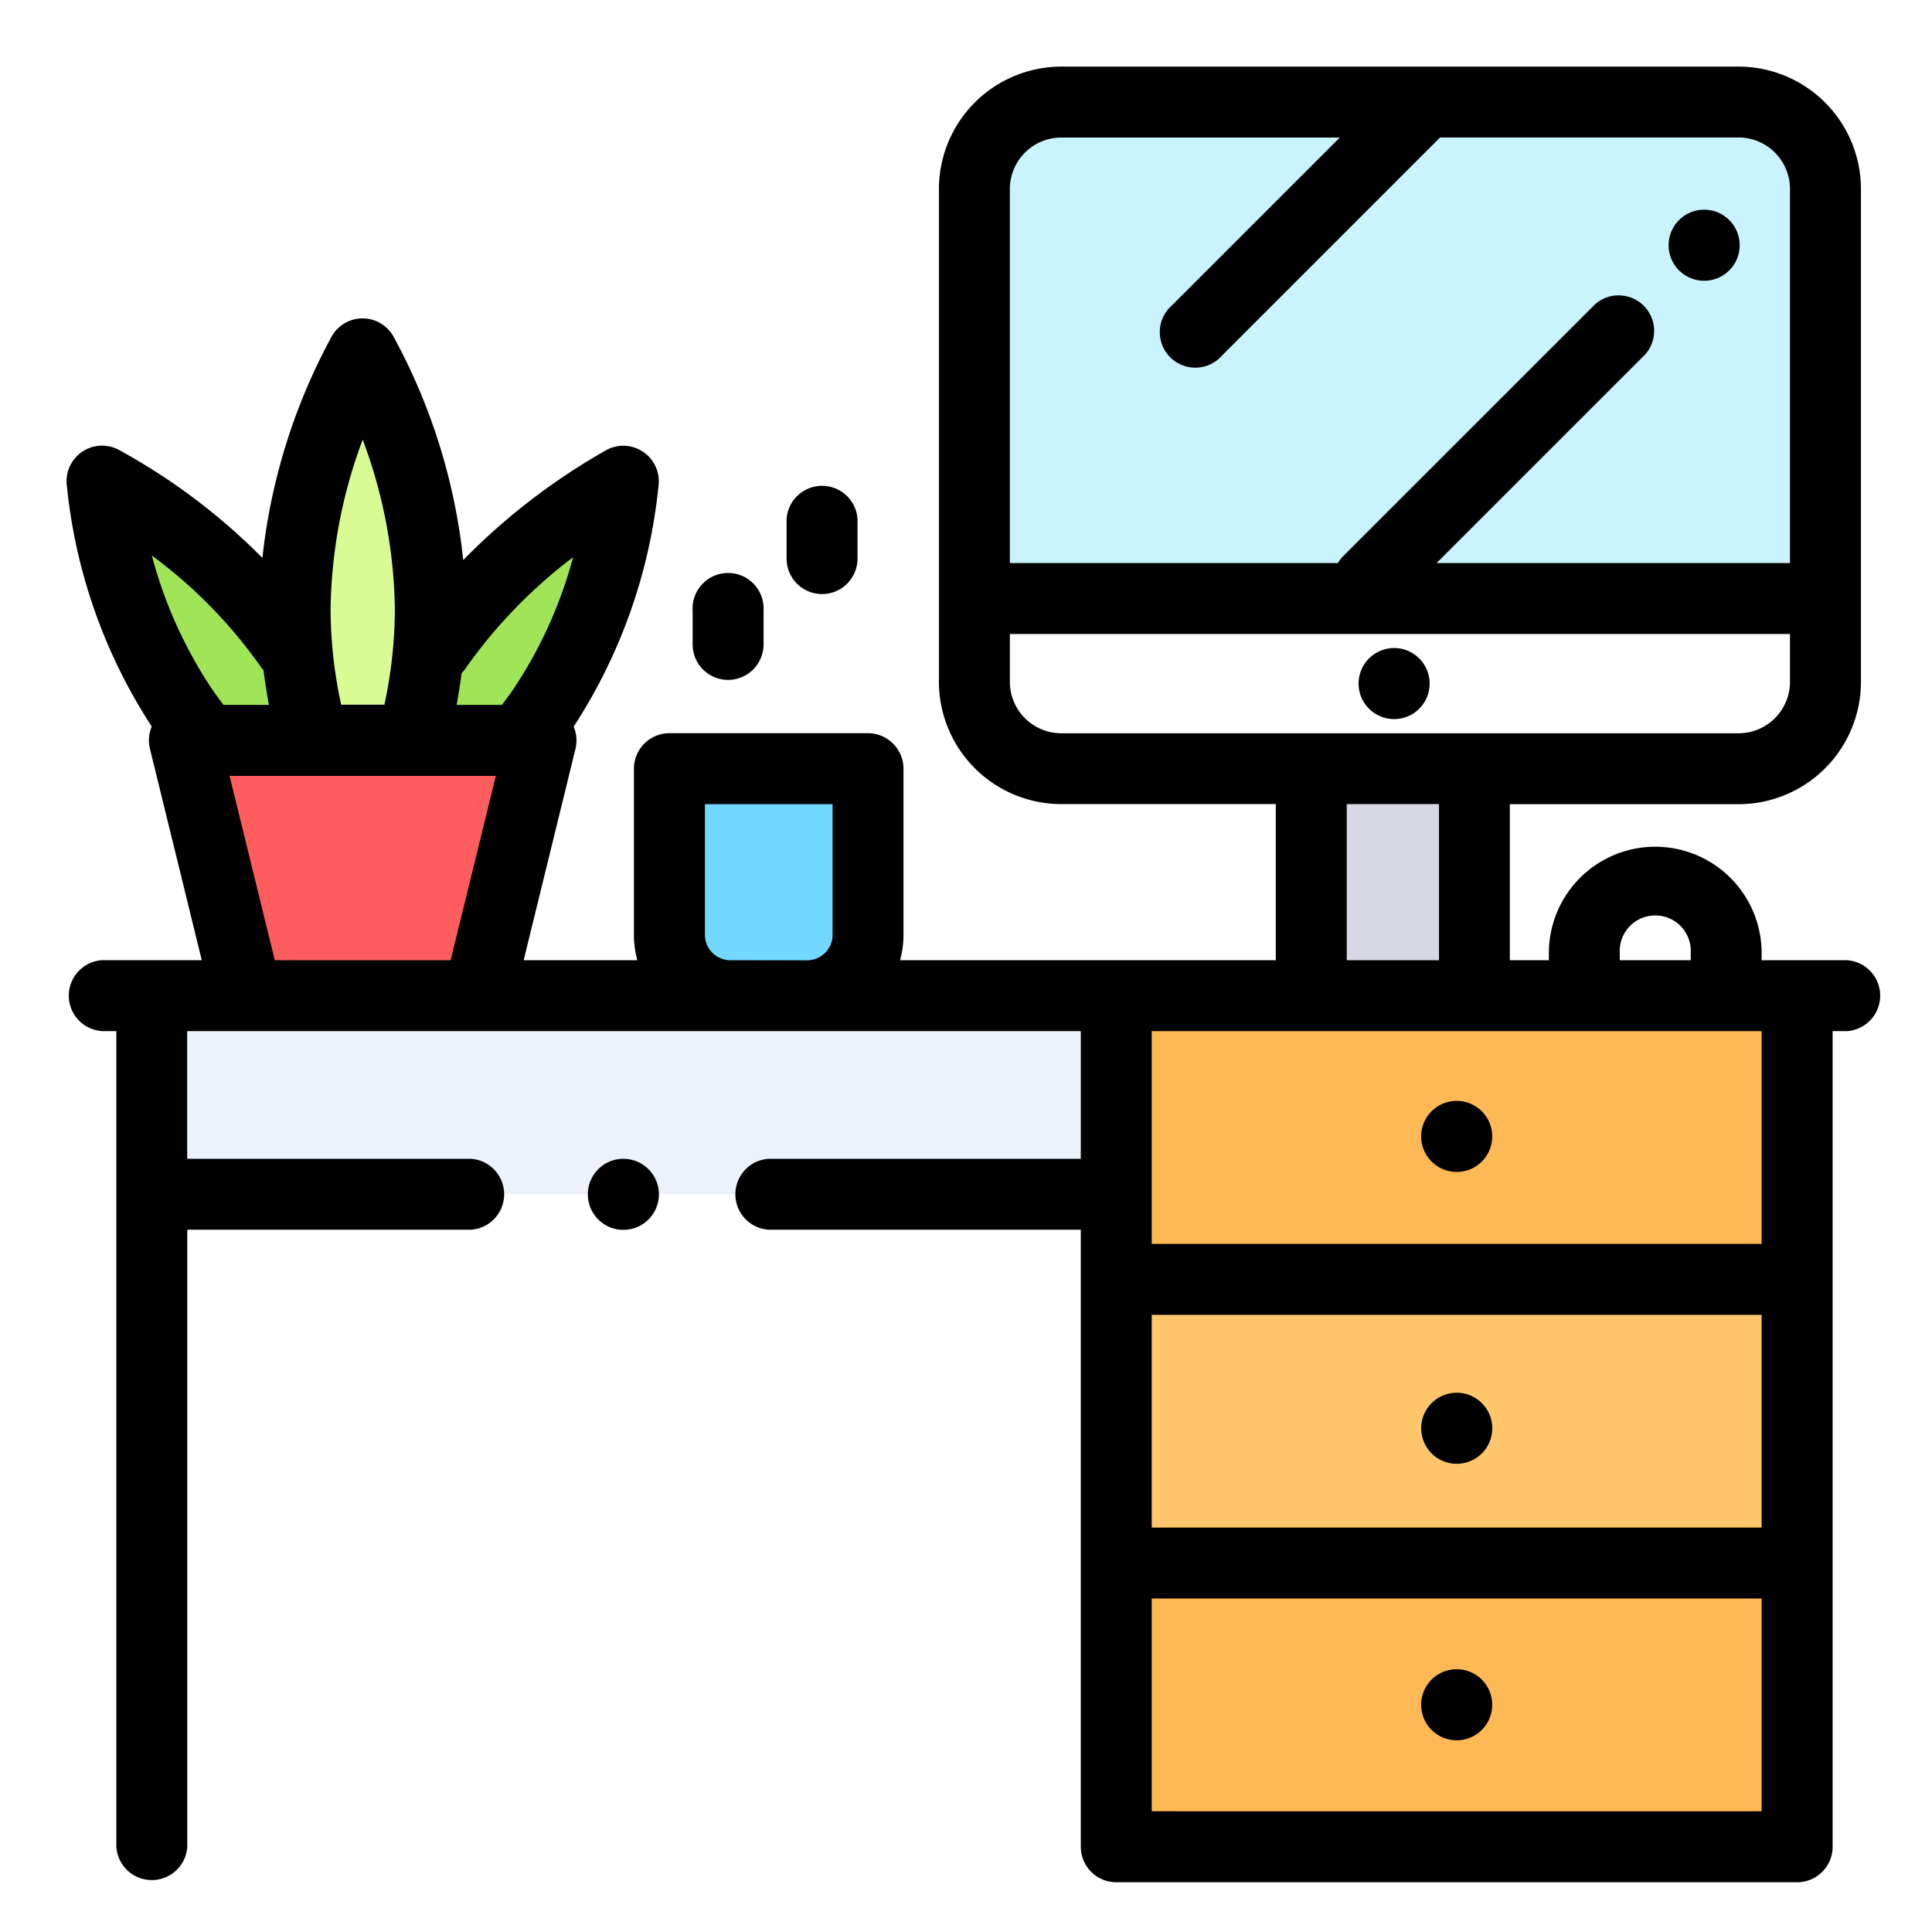
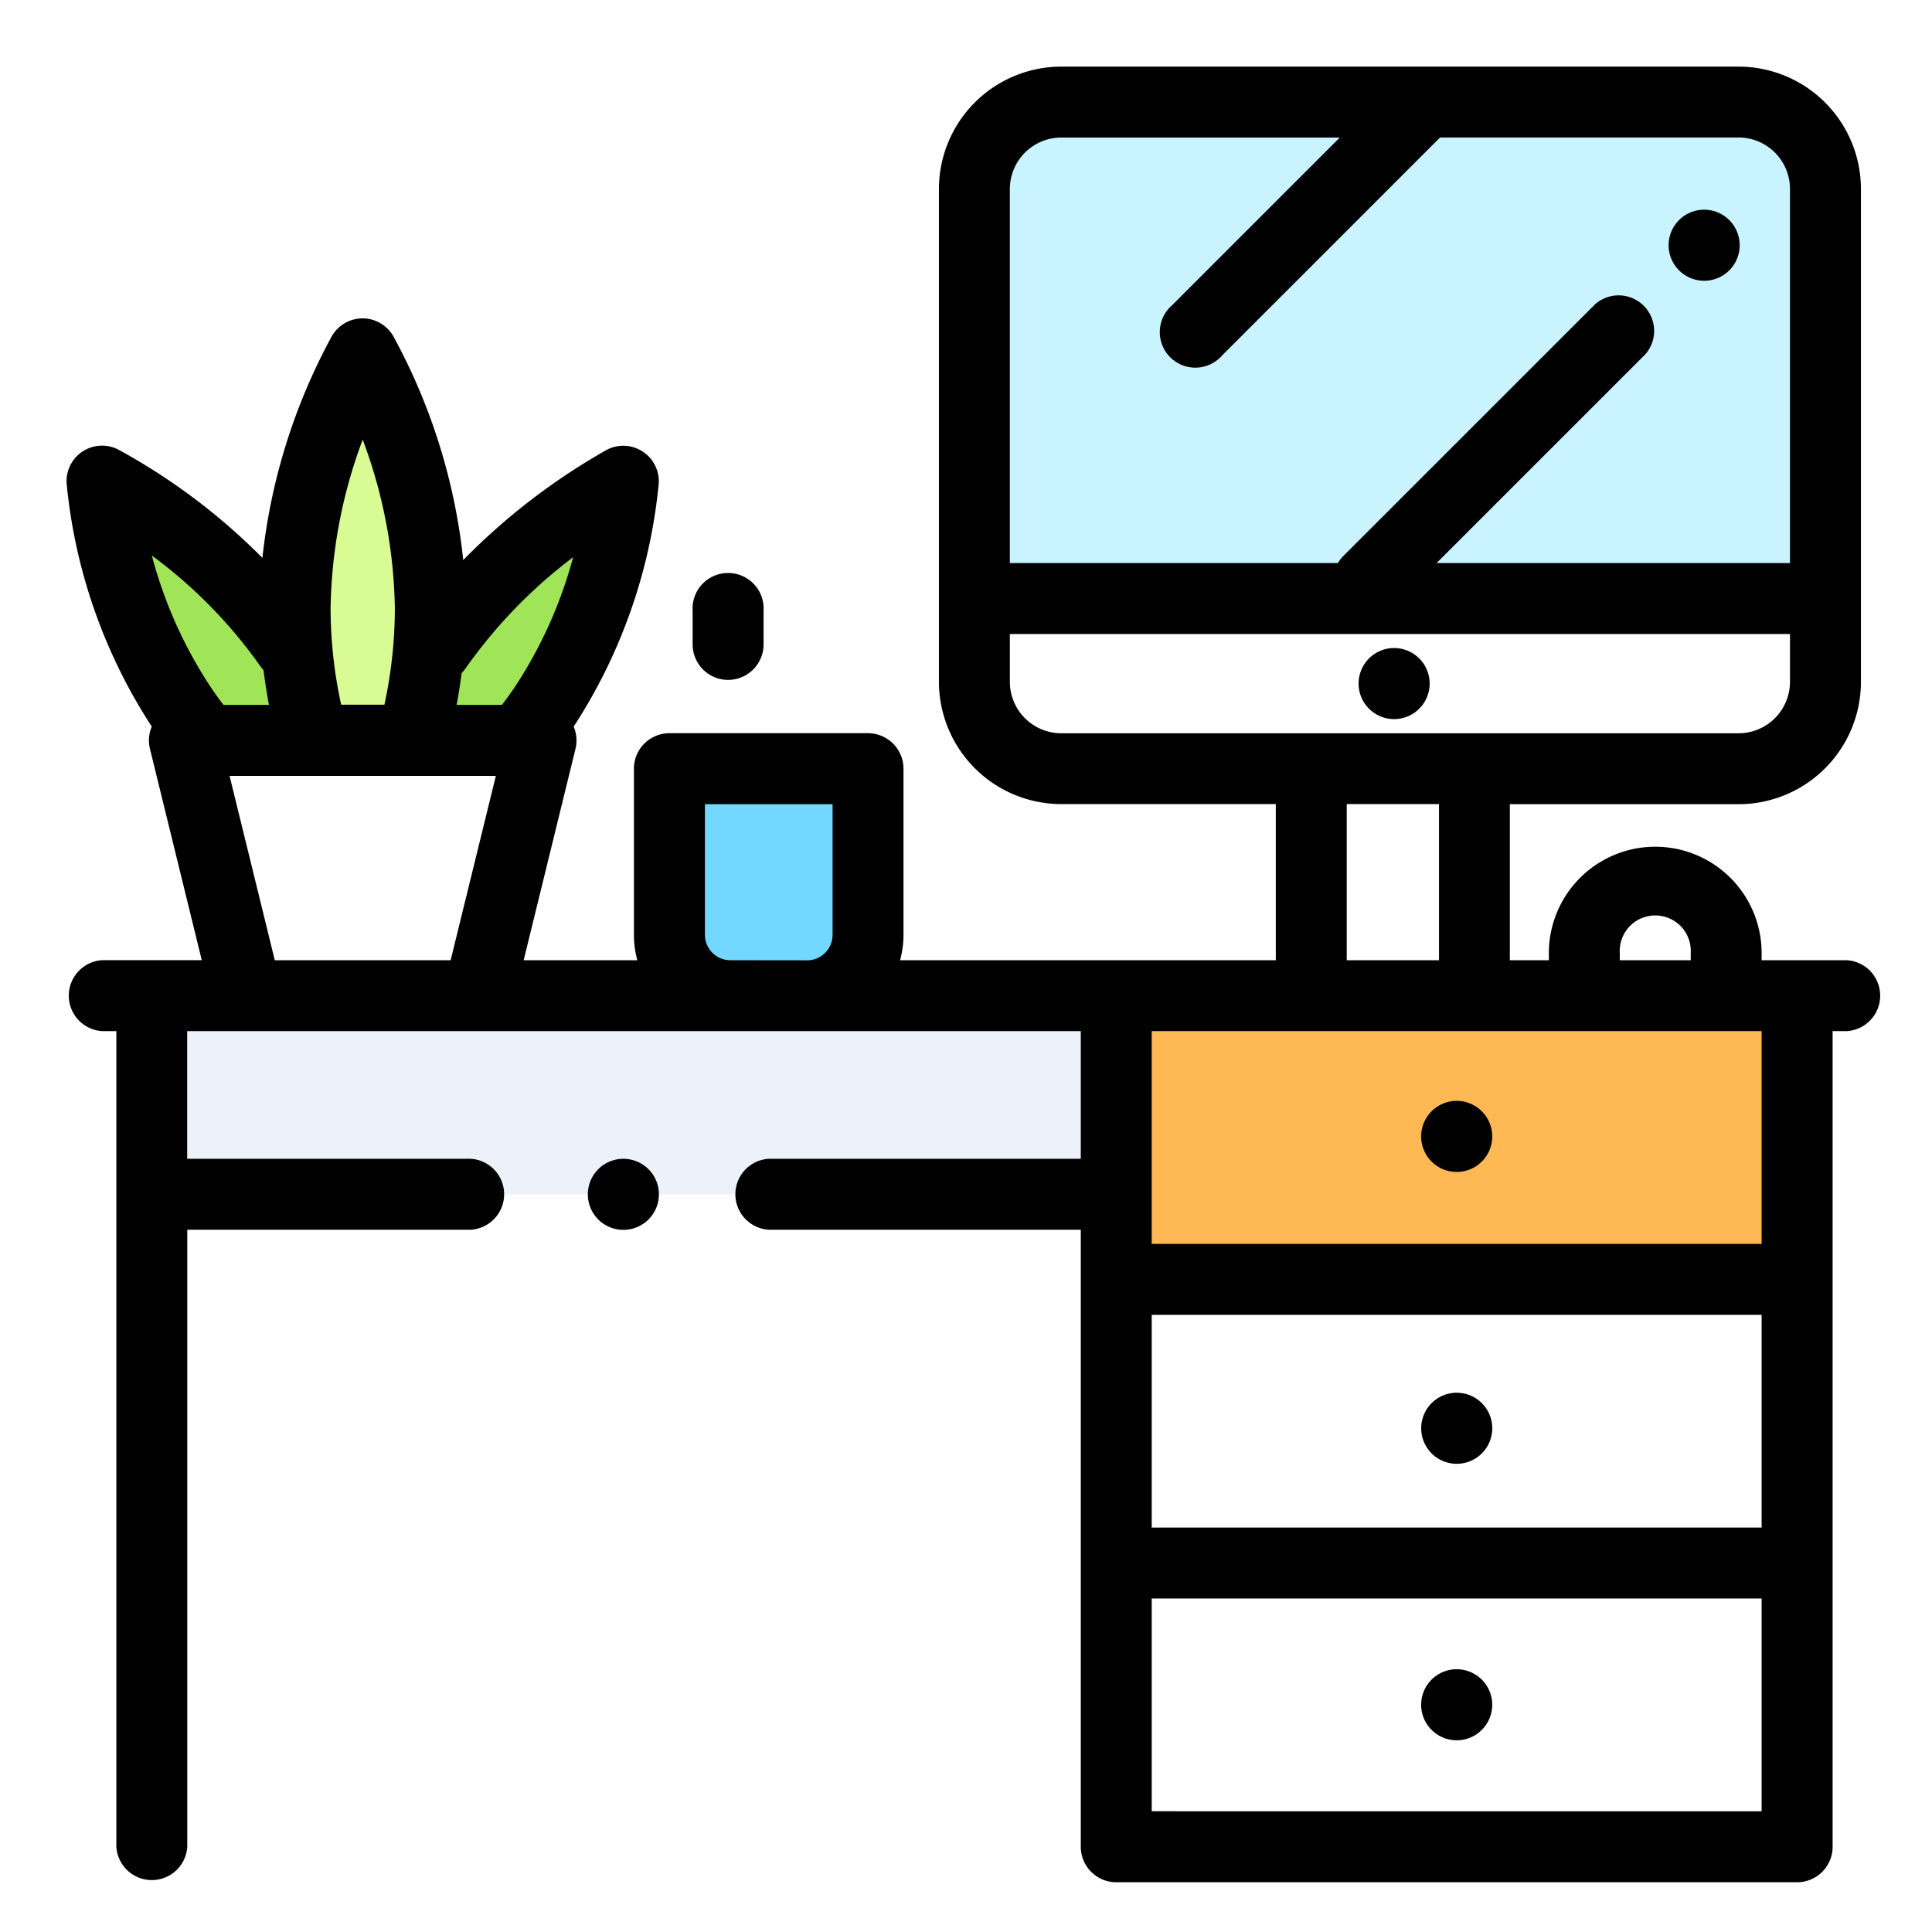
<svg xmlns="http://www.w3.org/2000/svg" width="87" height="87" viewBox="0 0 87 87">
  <g id="office" transform="translate(-606 -4216)">
    <rect id="Rectangle_665" data-name="Rectangle 665" width="87" height="87" transform="translate(606 4216)" fill="#fff" />
    <g id="desk" transform="translate(609 4219)">
      <path id="Path_4987" data-name="Path 4987" d="M69.712,98.405a22.877,22.877,0,0,0,.811-5.9A25.1,25.1,0,0,0,67.471,81a25.112,25.112,0,0,0-3.036,11.508,22.869,22.869,0,0,0,.818,5.9Z" transform="translate(-54.146 -68.066)" fill="#d8fb93" />
      <g id="Group_2295" data-name="Group 2295" transform="translate(1.597 18.667)">
        <path id="Path_4988" data-name="Path 4988" d="M91.491,128.572h5.76c.387-.464.763-.958,1.118-1.481a22.784,22.784,0,0,0,3.582-10.192,26.5,26.5,0,0,0-8.416,7.518" transform="translate(-78.478 -116.899)" fill="#a0e557" />
        <path id="Path_4989" data-name="Path 4989" d="M18.442,124.327A25.546,25.546,0,0,0,10,116.9a22.784,22.784,0,0,0,3.582,10.192c.355.523.731,1.017,1.118,1.481h5.76" transform="translate(-10 -116.899)" fill="#a0e557" />
      </g>
-       <path id="Path_4990" data-name="Path 4990" d="M46.448,201.5H36.024L33.205,190H49.267Z" transform="translate(-27.903 -159.66)" fill="#ff5d5d" />
      <path id="Path_4991" data-name="Path 4991" d="M176.2,208.22h-3.46A2.741,2.741,0,0,1,170,205.478V198h8.942v7.478A2.741,2.741,0,0,1,176.2,208.22Z" transform="translate(-142.854 -166.383)" fill="#72d8ff" />
      <path id="Path_4992" data-name="Path 4992" d="M431.194,230h0A3.194,3.194,0,0,0,428,233.194v1.916h6.387v-1.916A3.194,3.194,0,0,0,431.194,230Z" transform="translate(-359.656 -193.273)" fill="#fff" />
-       <rect id="Rectangle_651" data-name="Rectangle 651" width="7.345" height="10.22" transform="translate(56.048 31.617)" fill="#d8d8e4" />
      <path id="Path_4993" data-name="Path 4993" d="M290.411,40.02h-30.5A3.912,3.912,0,0,1,256,36.108v-22.2A3.912,3.912,0,0,1,259.912,10h30.5a3.912,3.912,0,0,1,3.912,3.912v22.2A3.912,3.912,0,0,1,290.411,40.02Z" transform="translate(-215.121 -8.403)" fill="#c9f3ff" />
      <path id="Path_4994" data-name="Path 4994" d="M256,150v3.753a3.912,3.912,0,0,0,3.912,3.912h30.5a3.912,3.912,0,0,0,3.912-3.912V150Z" transform="translate(-215.121 -126.048)" fill="#fff" />
      <rect id="Rectangle_652" data-name="Rectangle 652" width="43.433" height="8.942" transform="translate(3.832 41.837)" fill="#edf2fa" />
-       <rect id="Rectangle_653" data-name="Rectangle 653" width="30.659" height="12.775" transform="translate(47.266 67.386)" fill="#ffb954" />
-       <rect id="Rectangle_654" data-name="Rectangle 654" width="30.659" height="12.775" transform="translate(47.266 54.931)" fill="#ffc66c" />
      <rect id="Rectangle_655" data-name="Rectangle 655" width="30.659" height="12.775" transform="translate(47.266 42.475)" fill="#ffb954" />
      <path id="Path_4995" data-name="Path 4995" d="M148.6,308a1.6,1.6,0,1,0,1.129.468A1.608,1.608,0,0,0,148.6,308Z" transform="translate(-123.527 -258.818)" />
      <path id="Path_4996" data-name="Path 4996" d="M80.16,40.24H76.328V39.92a4.79,4.79,0,1,0-9.581,0v.319H64.99V33.214h10.3A5.515,5.515,0,0,0,80.8,27.7V5.509A5.515,5.515,0,0,0,75.29,0h-30.5a5.515,5.515,0,0,0-5.509,5.509V27.7a5.515,5.515,0,0,0,5.509,5.509h9.661V40.24H37.531a4.324,4.324,0,0,0,.154-1.144V31.617a1.6,1.6,0,0,0-1.6-1.6H27.146a1.6,1.6,0,0,0-1.6,1.6V39.1A4.332,4.332,0,0,0,25.7,40.24H20.581l2.334-9.52a1.6,1.6,0,0,0-.082-1,24.3,24.3,0,0,0,3.831-10.951,1.6,1.6,0,0,0-2.343-1.511,29,29,0,0,0-6.461,4.962,26.905,26.905,0,0,0-3.16-10.1,1.6,1.6,0,0,0-1.374-.783h0a1.6,1.6,0,0,0-1.374.785,26.917,26.917,0,0,0-3.136,10,28.01,28.01,0,0,0-6.49-4.878A1.6,1.6,0,0,0,0,18.767,24.3,24.3,0,0,0,3.834,29.718a1.594,1.594,0,0,0-.082,1l2.334,9.52H1.6a1.6,1.6,0,0,0,0,3.194h.639V80.16a1.6,1.6,0,0,0,3.194,0V52.376H18.2a1.6,1.6,0,0,0,0-3.194H5.429V43.433h40.24v5.749H31.617a1.6,1.6,0,0,0,0,3.194H45.669V80.16a1.6,1.6,0,0,0,1.6,1.6H77.925a1.6,1.6,0,0,0,1.6-1.6V43.433h.639a1.6,1.6,0,0,0,0-3.194ZM22.808,22.092a19.966,19.966,0,0,1-2.641,5.869q-.267.394-.565.782H17.562q.134-.721.225-1.434a1.607,1.607,0,0,0,.187-.226A22.5,22.5,0,0,1,22.808,22.092Zm-9.477-5.3a22.474,22.474,0,0,1,1.45,7.642,20.57,20.57,0,0,1-.471,4.3H12.363a20.565,20.565,0,0,1-.477-4.3A22.531,22.531,0,0,1,13.331,16.8Zm-4.613,10.2a1.6,1.6,0,0,0,.148.183q.1.779.243,1.567H7.065c-.2-.258-.387-.52-.565-.782a20.011,20.011,0,0,1-2.662-5.943A21.71,21.71,0,0,1,8.718,26.992ZM9.374,40.24l-2.036-8.3H19.329l-2.036,8.3Zm20.514,0A1.146,1.146,0,0,1,28.743,39.1V33.214h5.749V39.1a1.146,1.146,0,0,1-1.144,1.144Zm40.053-.319a1.6,1.6,0,1,1,3.194,0v.319H69.941ZM44.791,3.194H57.332l-7.55,7.55A1.6,1.6,0,1,0,52.039,13l9.809-9.809H75.29a2.318,2.318,0,0,1,2.315,2.315V22.355H61.691l9.4-9.4A1.6,1.6,0,0,0,68.83,10.7L57.494,22.035a1.591,1.591,0,0,0-.246.32H42.475V5.509A2.318,2.318,0,0,1,44.791,3.194ZM42.475,27.7V25.549h35.13V27.7A2.318,2.318,0,0,1,75.29,30.02h-30.5A2.318,2.318,0,0,1,42.475,27.7Zm15.17,5.509H61.8V40.24H57.645ZM76.328,65.789H48.863V56.208H76.328ZM48.863,78.563V68.983H76.328v9.581ZM76.328,53.014H48.863V43.433H76.328Z" />
      <path id="Path_4997" data-name="Path 4997" d="M383.6,291.67a1.6,1.6,0,1,0,1.129.468A1.6,1.6,0,0,0,383.6,291.67Z" transform="translate(-321.002 -245.096)" />
-       <path id="Path_4998" data-name="Path 4998" d="M382.468,376.726A1.6,1.6,0,1,0,382,375.6,1.609,1.609,0,0,0,382.468,376.726Z" transform="translate(-321.002 -314.279)" />
+       <path id="Path_4998" data-name="Path 4998" d="M382.468,376.726A1.6,1.6,0,1,0,382,375.6,1.609,1.609,0,0,0,382.468,376.726" transform="translate(-321.002 -314.279)" />
      <path id="Path_4999" data-name="Path 4999" d="M383.6,451.94a1.6,1.6,0,1,0,1.129.468A1.608,1.608,0,0,0,383.6,451.94Z" transform="translate(-321.002 -379.773)" />
      <path id="Path_5000" data-name="Path 5000" d="M453.377,43.6a1.6,1.6,0,1,0-1.129-.468A1.606,1.606,0,0,0,453.377,43.6Z" transform="translate(-379.639 -33.957)" />
      <path id="Path_5001" data-name="Path 5001" d="M365.947,167.194a1.6,1.6,0,1,0-1.129-.468A1.609,1.609,0,0,0,365.947,167.194Z" transform="translate(-306.17 -137.812)" />
      <path id="Path_5002" data-name="Path 5002" d="M178.1,148.16a1.6,1.6,0,0,0,1.6-1.6v-1.517a1.6,1.6,0,1,0-3.194,0v1.517A1.6,1.6,0,0,0,178.1,148.16Z" transform="translate(-148.316 -120.543)" />
-       <path id="Path_5003" data-name="Path 5003" d="M204.6,122.615a1.6,1.6,0,0,0,1.6-1.6v-1.773a1.6,1.6,0,0,0-3.194,0v1.773A1.6,1.6,0,0,0,204.6,122.615Z" transform="translate(-170.585 -98.863)" />
    </g>
  </g>
</svg>